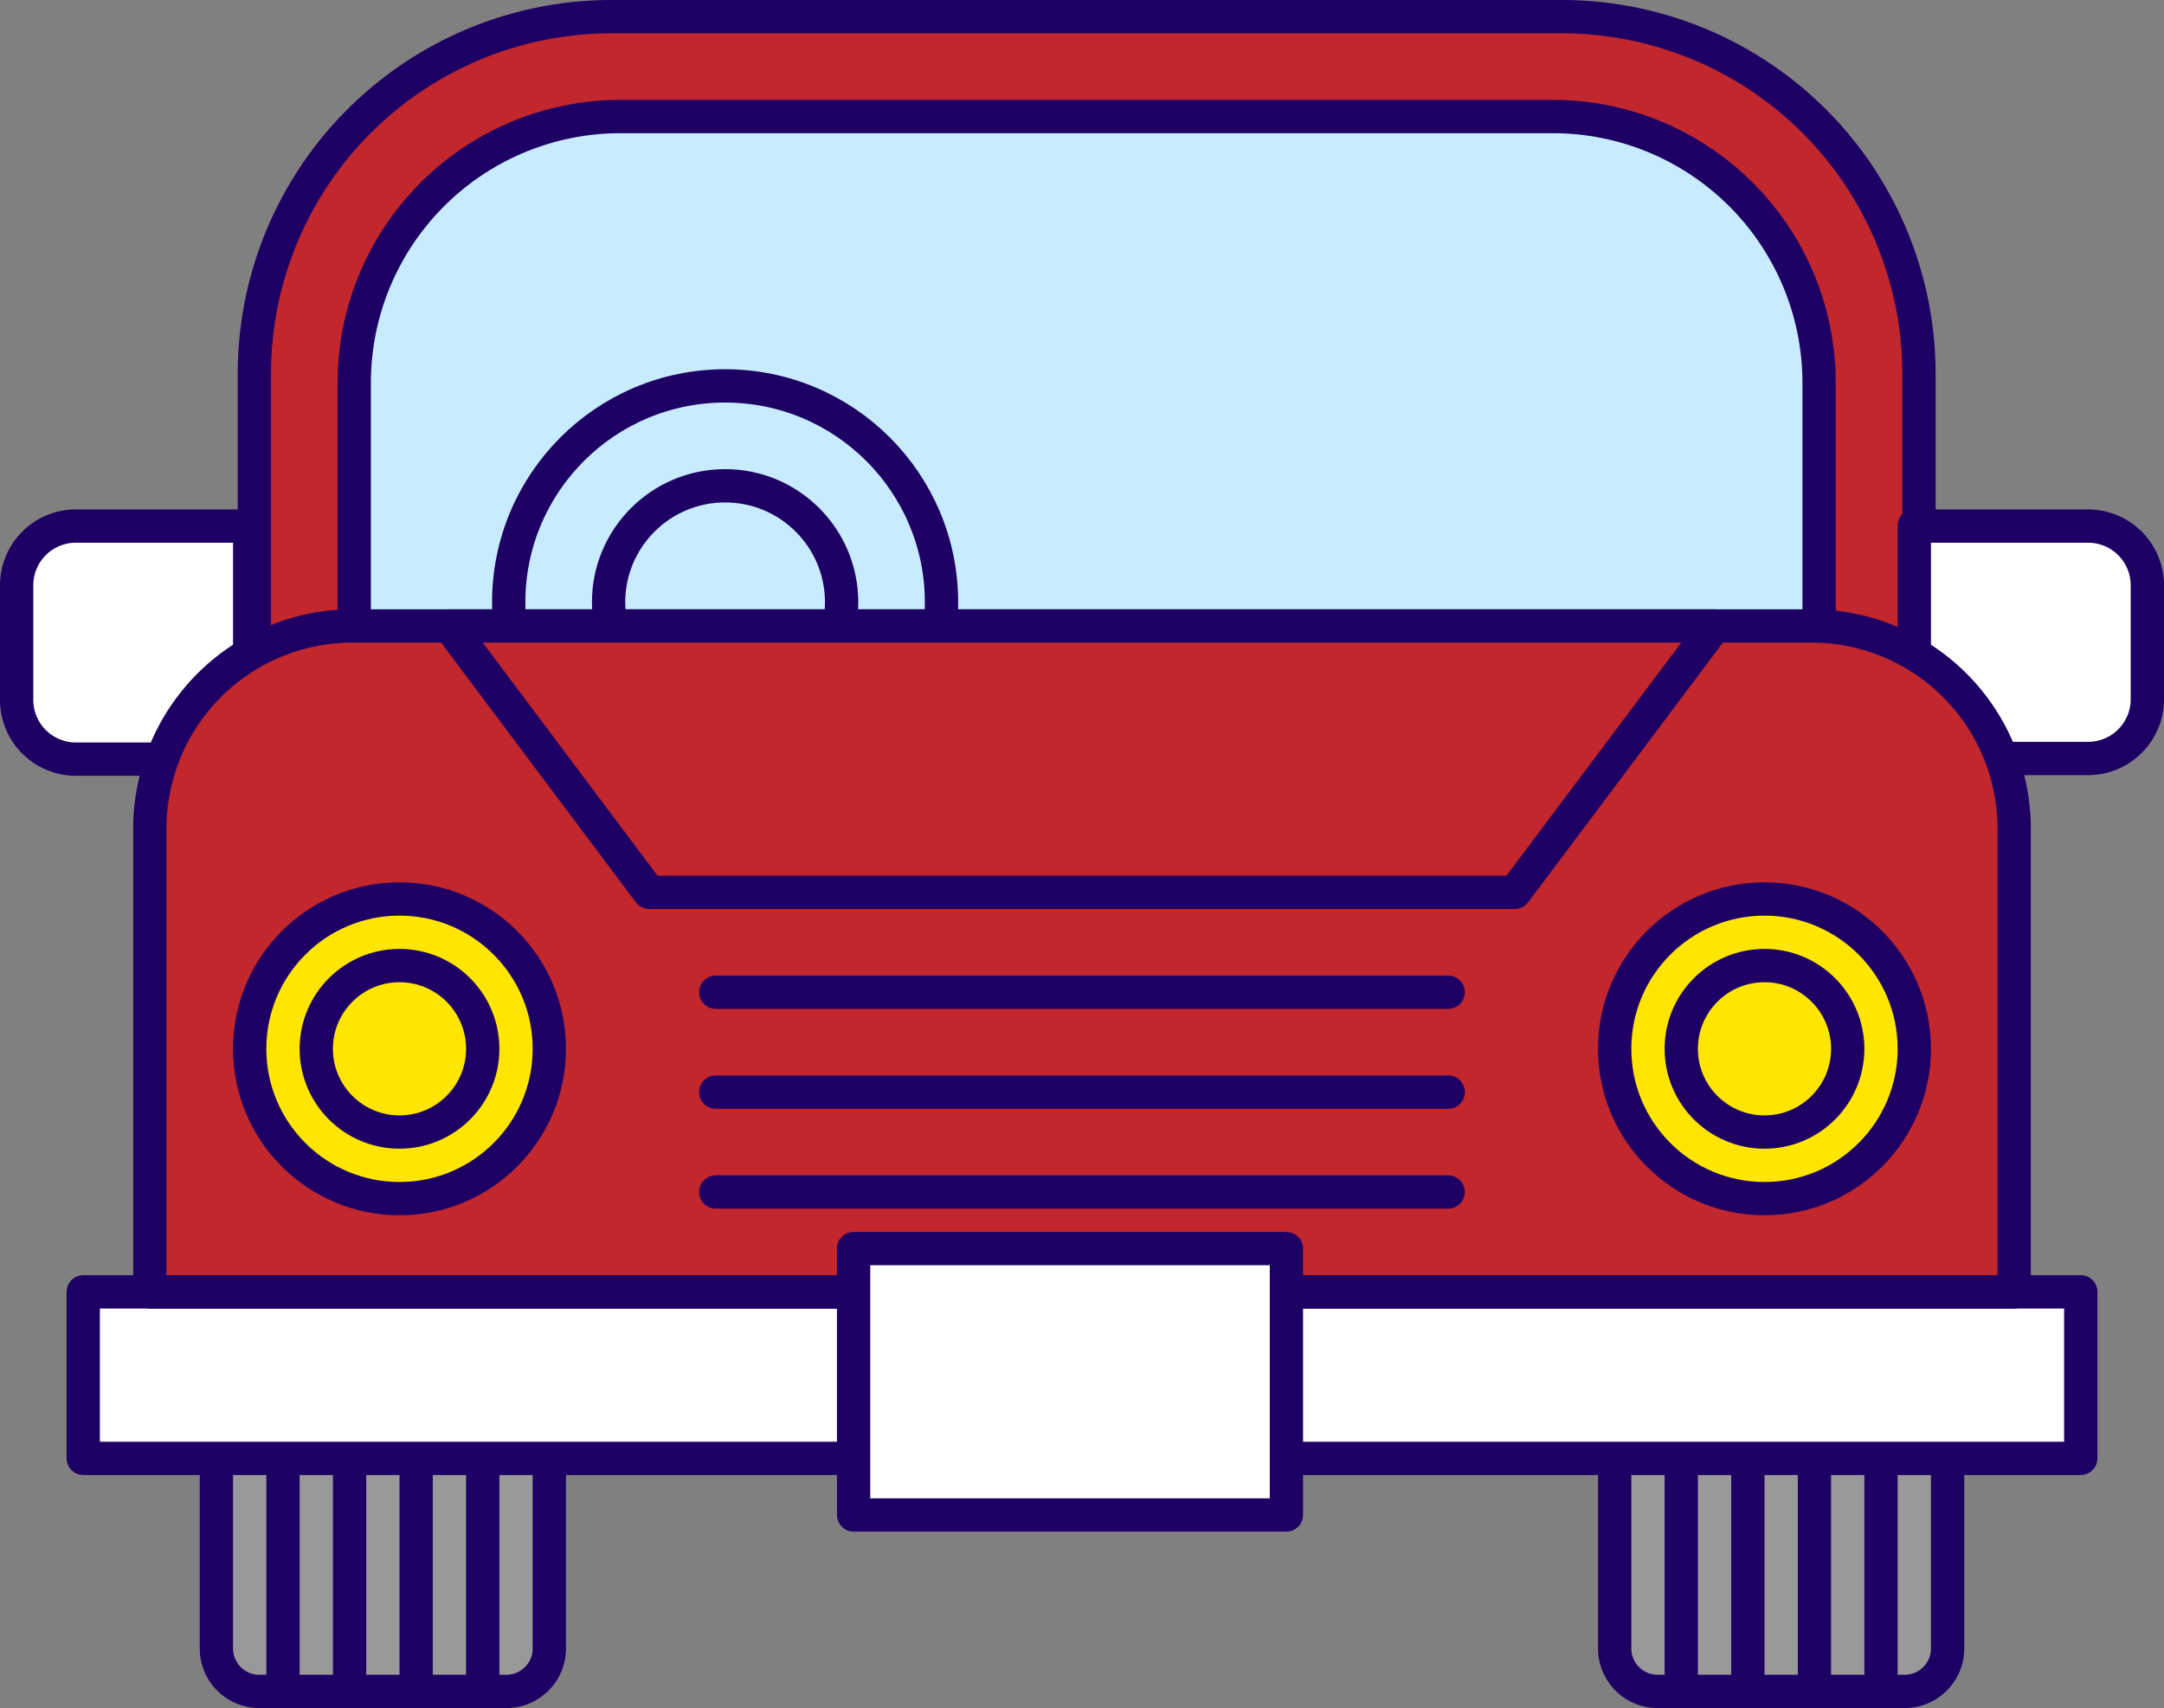
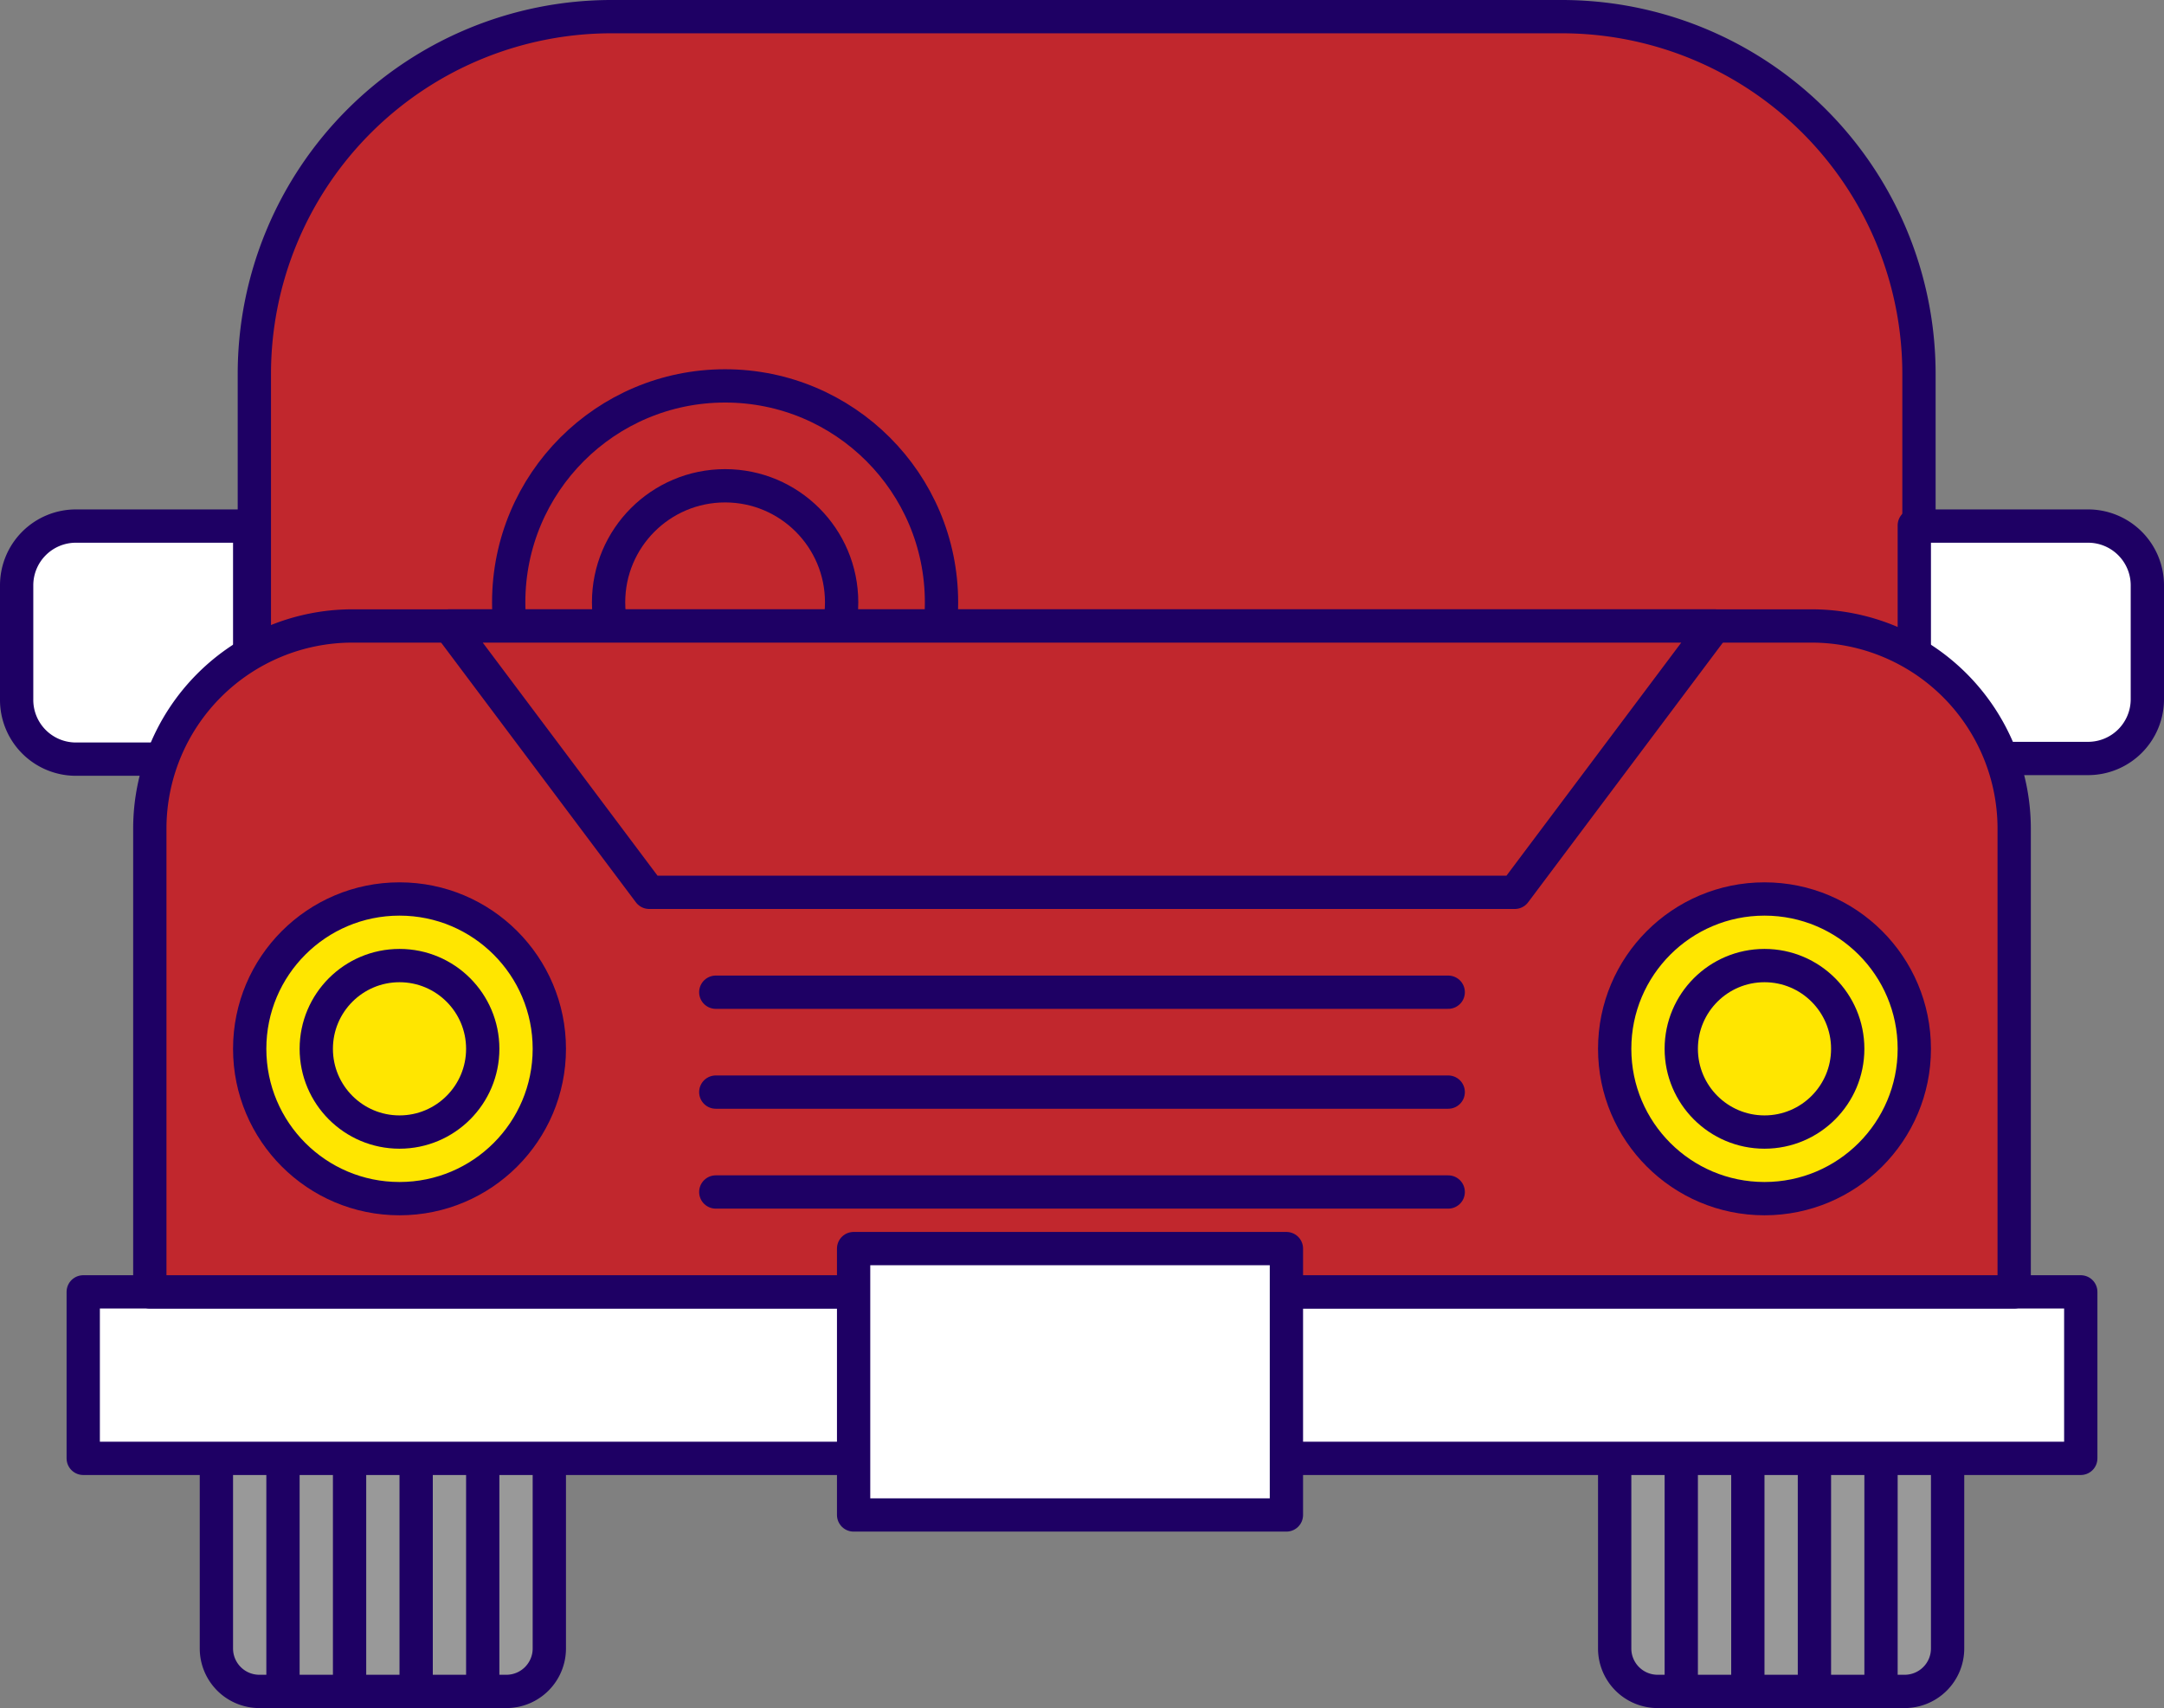
<svg xmlns="http://www.w3.org/2000/svg" viewBox="0 0 65 51.3">
  <rect x="0" y="0" width="65" height="51.3" fill="#808080" stroke="none" />
  <defs>
    <style>.cls-1{fill:#c1272d;}.cls-1,.cls-2,.cls-3,.cls-4,.cls-5,.cls-6{stroke:#1e0064;stroke-linecap:round;stroke-linejoin:round;}.cls-2{fill:#c8ebff;}.cls-3{fill:#fff;}.cls-4{fill:none;}.cls-5{fill:#999;}.cls-6{fill:#ffe600;}</style>
  </defs>
  <g id="レイヤー_2" data-name="レイヤー 2">
    <g id="レイヤー_2-2" data-name="レイヤー 2">
      <path class="cls-1" d="M18.36.5H46.91A10.73,10.73,0,0,1,57.64,11.23V23.5a0,0,0,0,1,0,0h-50a0,0,0,0,1,0,0V11.23A10.73,10.73,0,0,1,18.36.5Z" />
-       <path class="cls-2" d="M32.14-10h9a0,0,0,0,1,0,0V34a0,0,0,0,1,0,0h-9a8,8,0,0,1-8-8V-2A8,8,0,0,1,32.14-10Z" transform="translate(44.64 -20.64) rotate(90)" />
      <path class="cls-3" d="M57.5,15.8h5.22a1.78,1.78,0,0,1,1.78,1.78V21a1.78,1.78,0,0,1-1.78,1.78H57.5a0,0,0,0,1,0,0v-7A0,0,0,0,1,57.5,15.8Z" />
      <path class="cls-3" d="M2.28,15.8H7.5a0,0,0,0,1,0,0v7a0,0,0,0,1,0,0H2.28A1.78,1.78,0,0,1,.5,21V17.58A1.78,1.78,0,0,1,2.28,15.8Z" />
      <circle class="cls-4" cx="21.78" cy="18.09" r="6.5" />
      <circle class="cls-4" cx="21.78" cy="18.09" r="3.5" />
      <path class="cls-5" d="M48.5,42.8h10a0,0,0,0,1,0,0v6.71a1.29,1.29,0,0,1-1.29,1.29H49.79a1.29,1.29,0,0,1-1.29-1.29V42.8A0,0,0,0,1,48.5,42.8Z" />
      <line class="cls-5" x1="56.5" y1="42.8" x2="56.5" y2="50.8" />
      <line class="cls-5" x1="54.5" y1="42.8" x2="54.5" y2="50.8" />
      <line class="cls-5" x1="52.5" y1="42.8" x2="52.5" y2="50.8" />
      <line class="cls-5" x1="50.5" y1="42.8" x2="50.5" y2="50.8" />
      <path class="cls-5" d="M6.5,42.8h10a0,0,0,0,1,0,0v6.71a1.29,1.29,0,0,1-1.29,1.29H7.79A1.29,1.29,0,0,1,6.5,49.51V42.8A0,0,0,0,1,6.5,42.8Z" />
      <line class="cls-5" x1="14.5" y1="42.8" x2="14.5" y2="50.8" />
      <line class="cls-5" x1="12.5" y1="42.8" x2="12.5" y2="50.8" />
      <line class="cls-5" x1="10.5" y1="42.8" x2="10.5" y2="50.8" />
      <line class="cls-5" x1="8.5" y1="42.8" x2="8.5" y2="50.8" />
      <rect class="cls-3" x="2.5" y="38.8" width="60" height="5" />
      <path class="cls-1" d="M10.59,18.8H54.41a6.09,6.09,0,0,1,6.09,6.09V38.8a0,0,0,0,1,0,0H4.5a0,0,0,0,1,0,0V24.89A6.09,6.09,0,0,1,10.59,18.8Z" />
      <polygon class="cls-1" points="51.5 18.8 13.5 18.8 19.5 26.8 45.5 26.8 51.5 18.8" />
      <line class="cls-4" x1="21.5" y1="29.8" x2="43.5" y2="29.8" />
      <line class="cls-4" x1="21.5" y1="32.8" x2="43.5" y2="32.8" />
      <line class="cls-4" x1="21.5" y1="35.8" x2="43.5" y2="35.8" />
      <circle class="cls-6" cx="53" cy="31.5" r="4.5" />
      <circle class="cls-6" cx="53" cy="31.5" r="2.5" />
      <circle class="cls-6" cx="12" cy="31.5" r="4.5" />
      <circle class="cls-6" cx="12" cy="31.5" r="2.5" />
      <rect class="cls-3" x="25.64" y="37.5" width="13" height="8" />
    </g>
  </g>
</svg>